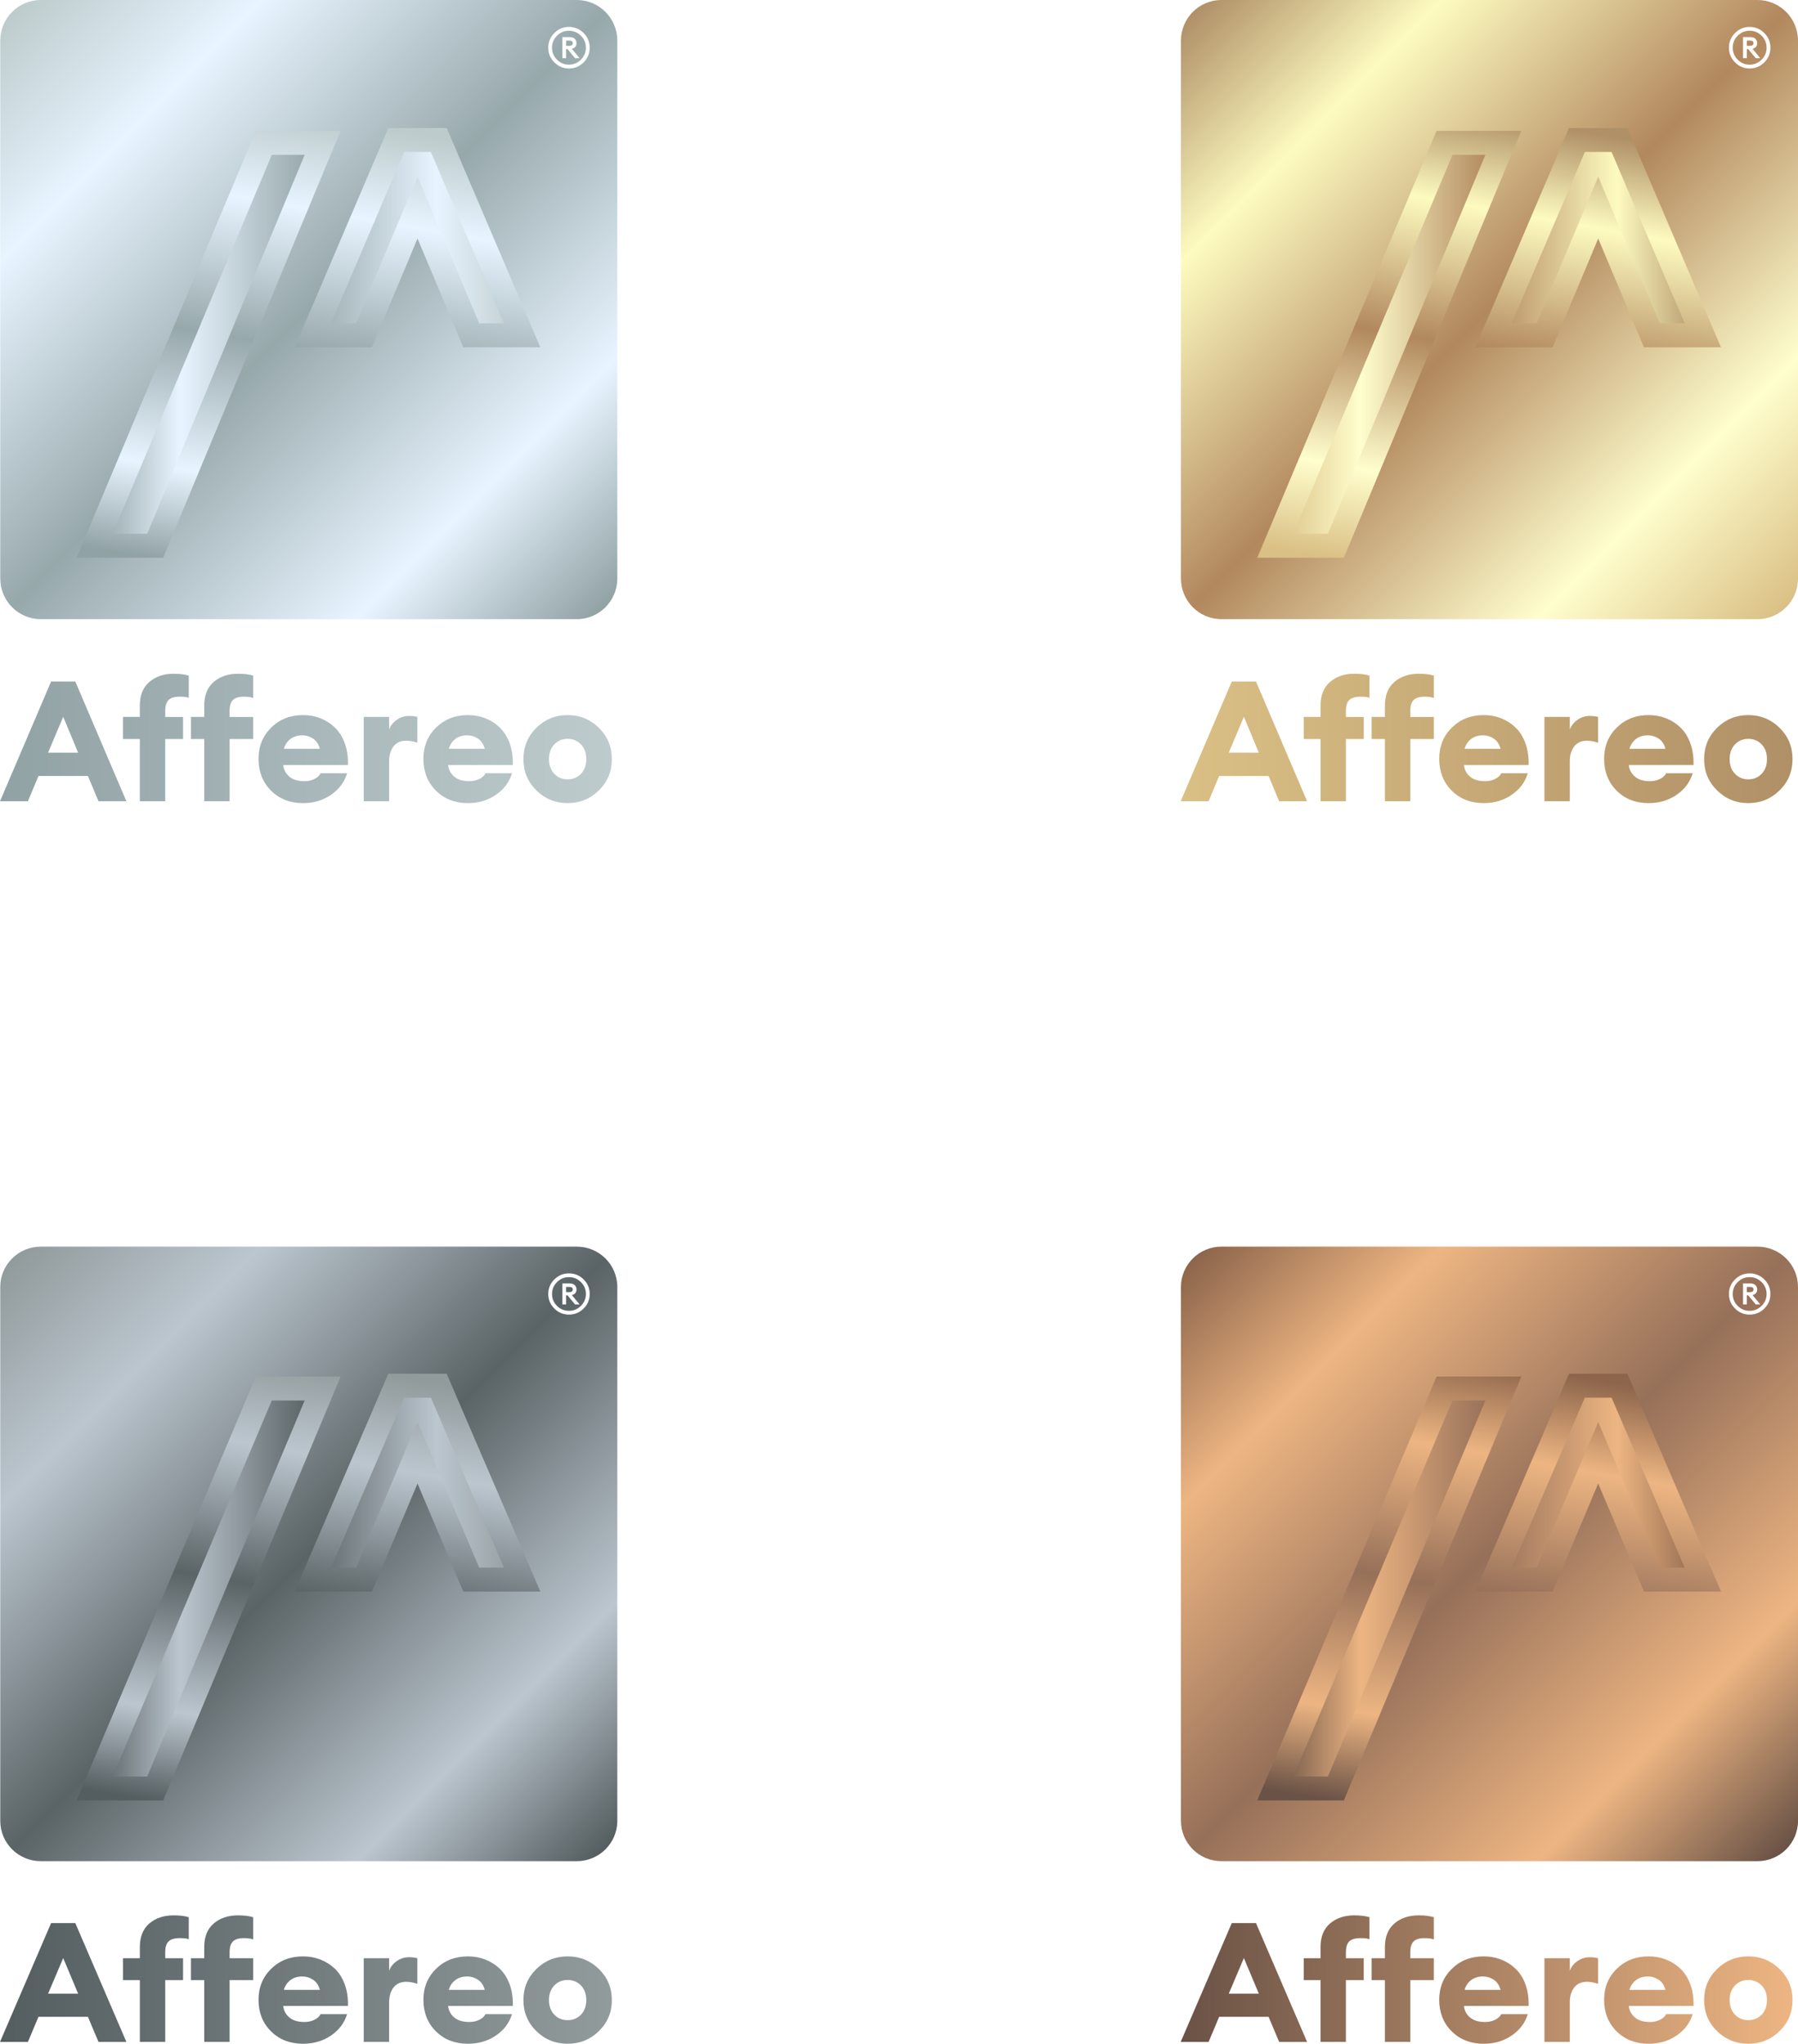
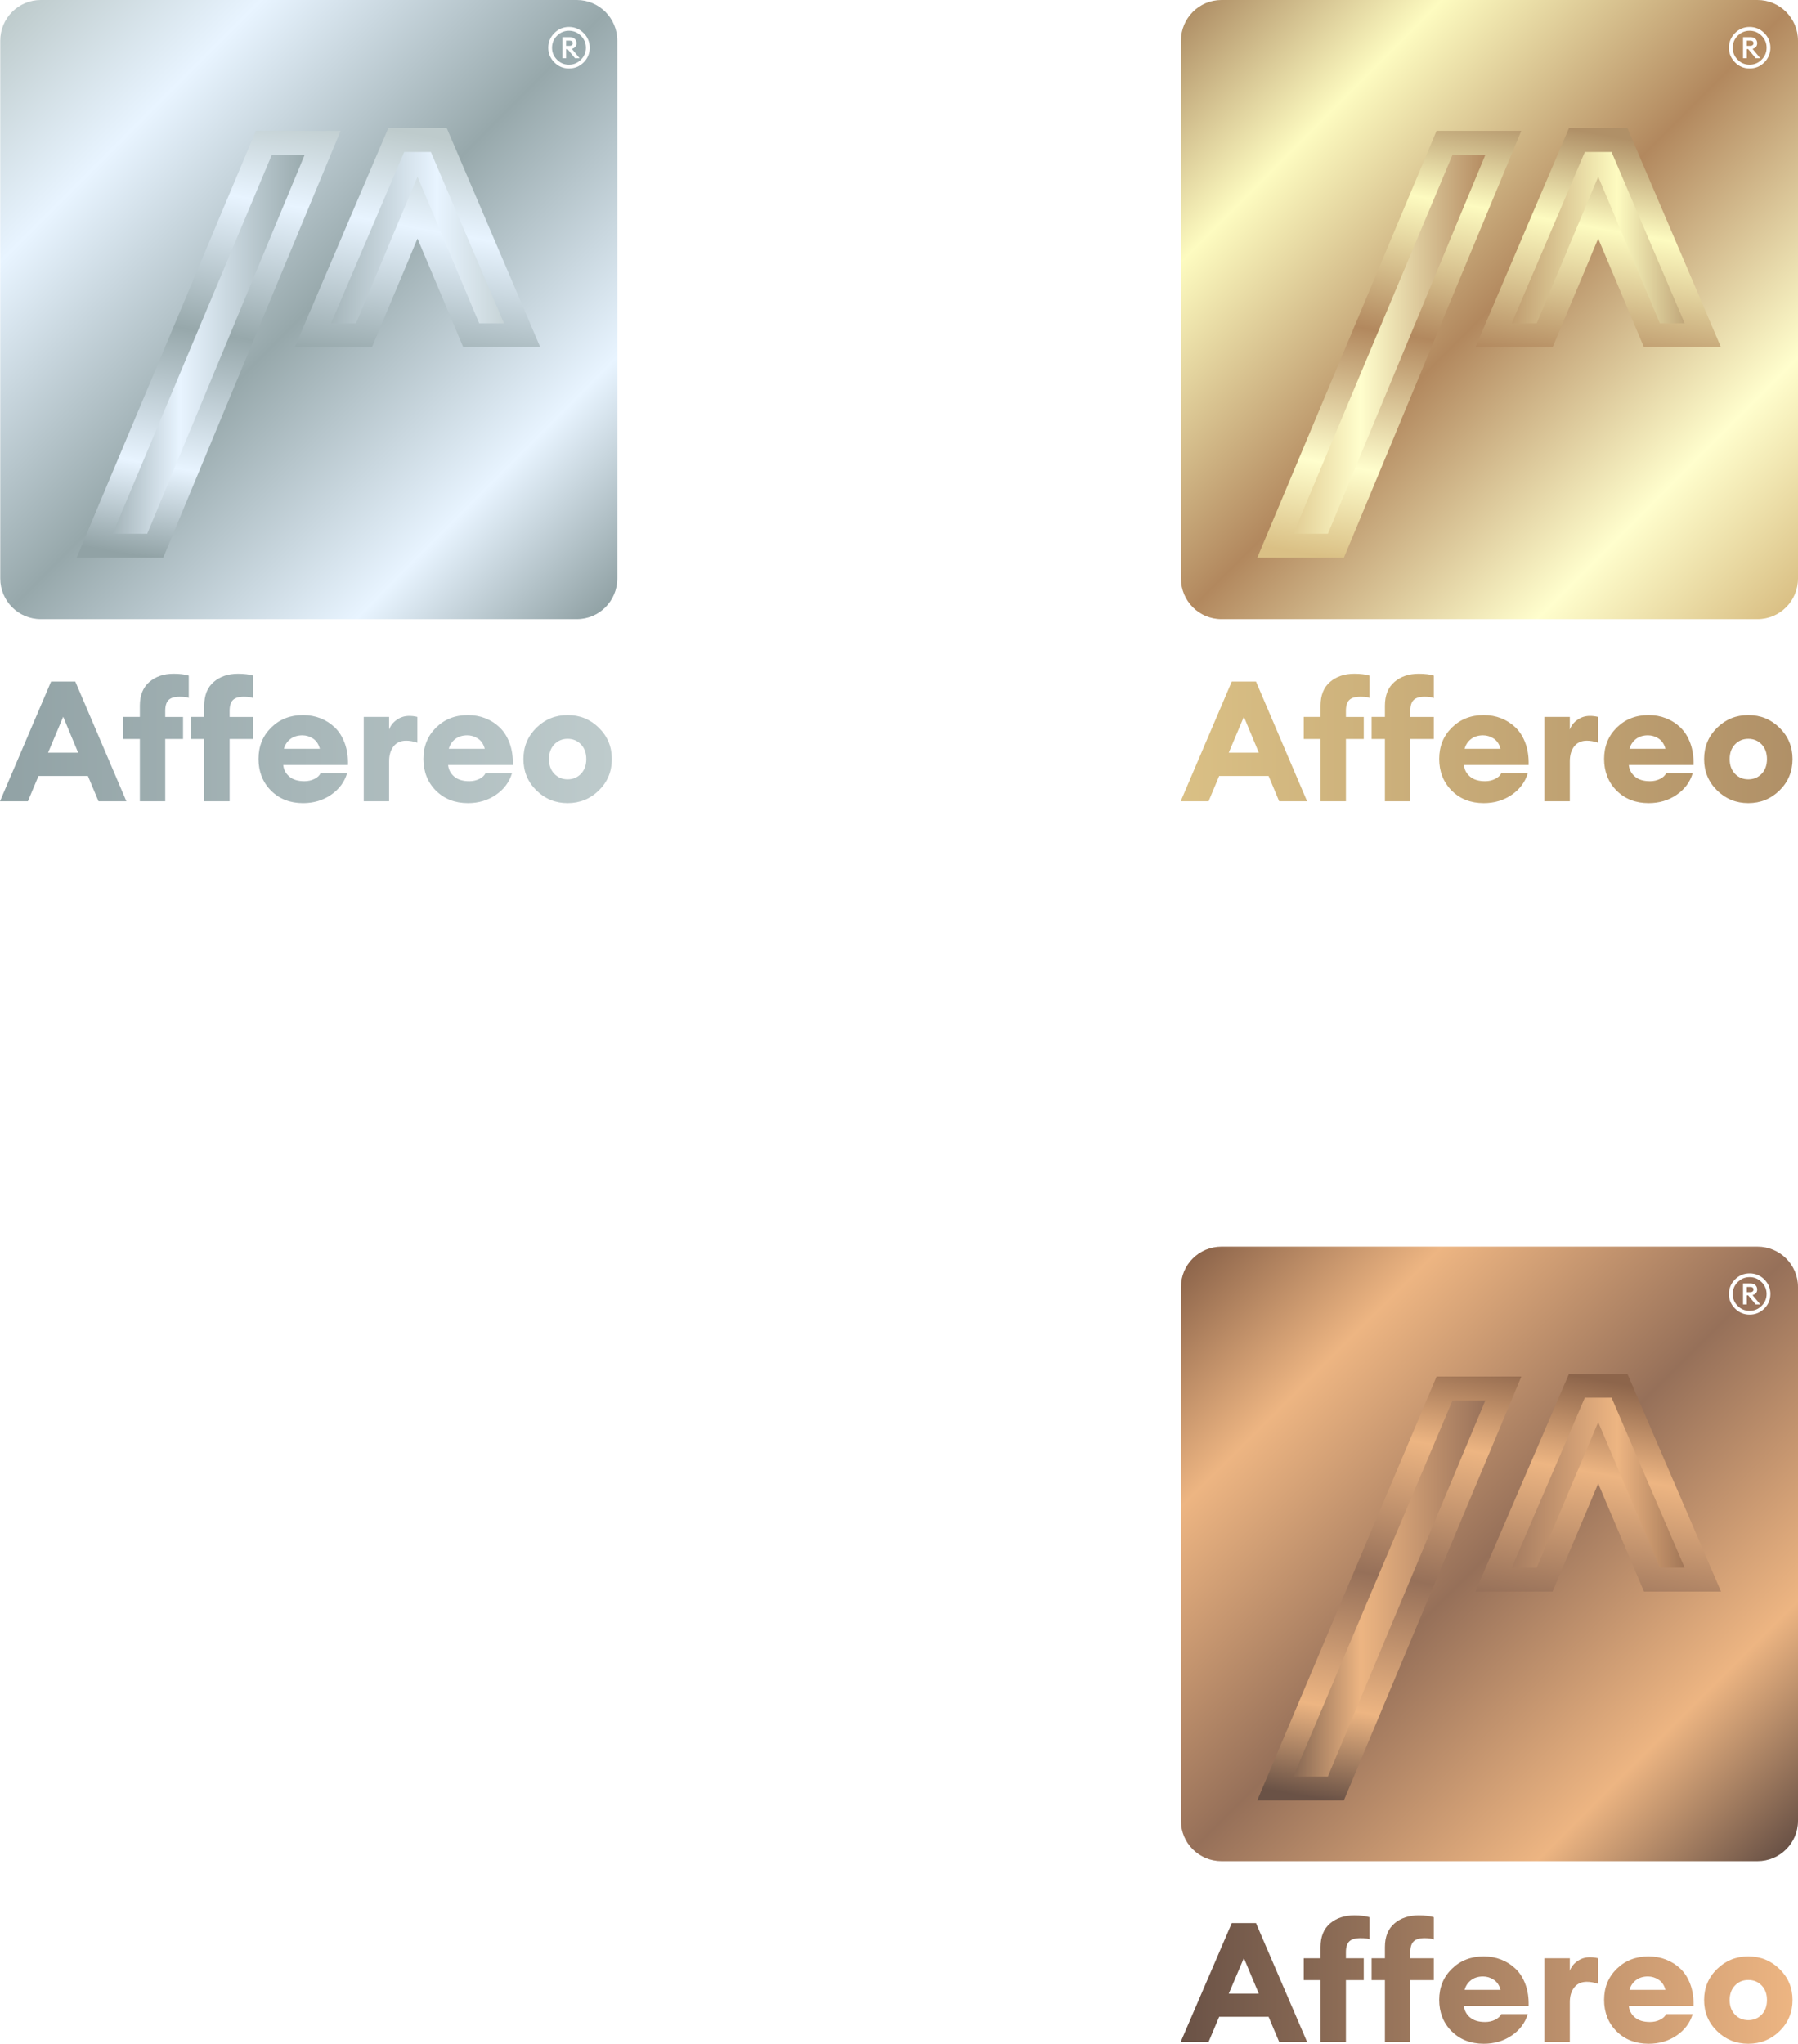
<svg xmlns="http://www.w3.org/2000/svg" width="300" height="341" viewBox="0 0 300 341" fill="none">
  <g clip-path="url(#clip0_3963_6260)">
    <g clip-path="url(#clip1_3963_6260)">
      <path d="M293.239 0H203.804C200.07 0 197.043 3.037 197.043 6.784V96.523C197.043 100.27 200.07 103.307 203.804 103.307H293.239C296.973 103.307 300 100.27 300 96.523V6.784C300 3.037 296.973 0 293.239 0Z" fill="url(#paint0_linear_3963_6260)" />
      <path d="M291.929 11.426C290.981 11.426 290.169 11.086 289.491 10.406C288.814 9.726 288.475 8.911 288.475 7.96C288.475 7.008 288.814 6.194 289.491 5.513C290.169 4.833 290.981 4.493 291.929 4.493C292.877 4.493 293.699 4.832 294.377 5.509C295.055 6.186 295.394 7.002 295.394 7.96C295.394 8.917 295.055 9.734 294.377 10.411C293.699 11.088 292.884 11.426 291.929 11.426ZM289.939 9.962C290.494 10.515 291.157 10.793 291.929 10.793C292.702 10.793 293.367 10.513 293.925 9.957C294.482 9.4 294.762 8.734 294.762 7.96C294.762 7.185 294.482 6.519 293.925 5.963C293.365 5.406 292.7 5.127 291.929 5.127C291.159 5.127 290.494 5.404 289.939 5.958C289.384 6.511 289.106 7.18 289.106 7.96C289.106 8.739 289.384 9.408 289.939 9.962ZM290.828 9.716V6.194H292.118C292.444 6.194 292.705 6.288 292.9 6.477C293.095 6.667 293.192 6.912 293.192 7.214C293.192 7.685 292.935 7.998 292.42 8.149L293.71 9.716H292.948L291.696 8.195H291.461V9.716H290.831H290.828ZM291.458 7.647H292.051C292.208 7.647 292.334 7.608 292.428 7.533C292.522 7.458 292.569 7.35 292.569 7.212C292.569 6.922 292.396 6.777 292.051 6.777H291.458V7.647Z" fill="white" />
      <g filter="url(#filter0_d_3963_6260)">
        <path d="M219.896 88.055H209.789L238.023 20.829H247.833L219.896 88.055ZM281.121 52.947L267.214 20.361H260.112L246.205 52.947H254.723L260.223 39.849L260.955 38.075L263.663 31.645L272.629 52.947H281.121Z" fill="url(#paint1_linear_3963_6260)" />
        <path d="M219.896 88.055H209.789L238.023 20.829H247.833L219.896 88.055ZM281.121 52.947L267.214 20.361H260.112L246.205 52.947H254.723L260.223 39.849L260.955 38.075L263.663 31.645L272.629 52.947H281.121Z" stroke="url(#paint2_linear_3963_6260)" stroke-width="4" stroke-miterlimit="10" />
      </g>
      <path d="M209.564 113.711H205.526L197 133.69H201.655L203.422 129.47H211.668L213.434 133.69H218.09L209.564 113.711ZM205.021 125.586L207.545 119.592L210.04 125.586H205.021ZM224.569 133.69V123.307H227.543V119.621H224.569V118.607C224.569 117.763 224.756 117.157 225.13 116.791C225.505 116.425 226.122 116.242 226.982 116.242C227.842 116.242 228.347 116.318 228.496 116.467V112.725C227.823 112.518 226.982 112.415 225.971 112.415C224.326 112.415 222.975 112.871 221.919 113.78C220.862 114.69 220.334 116.008 220.334 117.734V119.619H217.53V123.305H220.334V133.689H224.569V133.69ZM235.311 133.69V123.307H239.237V119.621H235.311V118.607C235.311 117.763 235.498 117.157 235.872 116.791C236.246 116.425 236.854 116.242 237.694 116.242C238.387 116.242 238.9 116.318 239.237 116.467V112.725C238.564 112.518 237.723 112.415 236.713 112.415C235.068 112.415 233.717 112.871 232.66 113.78C231.604 114.69 231.076 116.008 231.076 117.734V119.619H228.86V123.305H231.076V133.689H235.311V133.69ZM254.522 124.011C254.129 122.941 253.582 122.069 252.88 121.393C252.18 120.718 251.376 120.201 250.47 119.845C249.562 119.489 248.594 119.311 247.566 119.311C245.435 119.311 243.662 120.006 242.252 121.393C240.839 122.782 240.134 124.526 240.134 126.628C240.134 128.729 240.831 130.53 242.224 131.918C243.616 133.307 245.397 134 247.566 134C249.323 134 250.876 133.541 252.222 132.622C253.568 131.703 254.466 130.501 254.914 129.019H250.484C250.314 129.395 249.979 129.709 249.474 129.962C248.968 130.216 248.407 130.343 247.79 130.343C246.706 130.343 245.865 130.084 245.267 129.568C244.668 129.053 244.332 128.41 244.257 127.641H255.055C255.091 126.291 254.914 125.08 254.522 124.011ZM244.369 124.938C244.556 124.263 244.916 123.719 245.448 123.307C245.982 122.895 246.65 122.688 247.454 122.688C248.089 122.688 248.684 122.871 249.235 123.236C249.787 123.602 250.164 124.17 250.37 124.938H244.369ZM261.926 133.69V127.021C261.926 125.989 262.174 125.158 262.669 124.529C263.165 123.901 263.862 123.586 264.759 123.586C265.357 123.586 265.983 123.698 266.637 123.925V119.619C266.207 119.507 265.748 119.451 265.262 119.451C264.495 119.451 263.804 119.672 263.187 120.112C262.57 120.553 262.15 121.092 261.926 121.73V119.619H257.691V133.689H261.926V133.69ZM282.034 124.011C281.642 122.941 281.096 122.069 280.394 121.393C279.694 120.718 278.888 120.201 277.981 119.845C277.075 119.489 276.108 119.311 275.08 119.311C272.947 119.311 271.176 120.006 269.764 121.393C268.352 122.782 267.647 124.526 267.647 126.628C267.647 128.729 268.343 130.53 269.737 131.918C271.129 133.307 272.91 134 275.08 134C276.837 134 278.389 133.541 279.735 132.622C281.081 131.703 281.978 130.501 282.427 129.019H277.996C277.828 129.395 277.491 129.709 276.987 129.962C276.482 130.216 275.921 130.343 275.304 130.343C274.22 130.343 273.377 130.084 272.779 129.568C272.181 129.053 271.844 128.41 271.77 127.641H282.568C282.605 126.291 282.427 125.08 282.034 124.011ZM271.882 124.938C272.069 124.263 272.429 123.719 272.961 123.307C273.494 122.895 274.164 122.688 274.968 122.688C275.602 122.688 276.196 122.871 276.749 123.236C277.299 123.602 277.678 124.17 277.884 124.938H271.882ZM296.926 121.435C295.487 120.019 293.748 119.311 291.709 119.311C289.671 119.311 287.933 120.019 286.494 121.435C285.054 122.851 284.334 124.592 284.334 126.656C284.334 128.721 285.054 130.46 286.494 131.876C287.933 133.293 289.672 134 291.709 134C293.746 134 295.487 133.293 296.926 131.876C298.366 130.46 299.086 128.719 299.086 126.656C299.086 124.594 298.366 122.851 296.926 121.435ZM293.939 129.104C293.351 129.723 292.608 130.033 291.709 130.033C290.811 130.033 290.069 129.723 289.481 129.104C288.891 128.485 288.597 127.669 288.597 126.656C288.597 125.644 288.891 124.826 289.481 124.207C290.069 123.588 290.812 123.278 291.709 123.278C292.606 123.278 293.351 123.588 293.939 124.207C294.529 124.826 294.823 125.643 294.823 126.656C294.823 127.67 294.529 128.485 293.939 129.104Z" fill="url(#paint3_linear_3963_6260)" />
    </g>
    <g clip-path="url(#clip2_3963_6260)">
      <path d="M96.239 0H6.804C3.07 0 0.043 3.037 0.043 6.784V96.523C0.043 100.27 3.07 103.307 6.804 103.307H96.239C99.973 103.307 103 100.27 103 96.523V6.784C103 3.037 99.973 0 96.239 0Z" fill="url(#paint4_linear_3963_6260)" />
      <path d="M12.564 113.711H8.526L0 133.69H4.655L6.422 129.47H14.668L16.434 133.69H21.09L12.564 113.711ZM8.021 125.586L10.545 119.592L13.04 125.586H8.021ZM27.569 133.69V123.307H30.543V119.621H27.569V118.607C27.569 117.763 27.756 117.157 28.13 116.791C28.505 116.425 29.122 116.242 29.982 116.242C30.842 116.242 31.347 116.318 31.496 116.467V112.725C30.823 112.518 29.982 112.415 28.971 112.415C27.326 112.415 25.975 112.871 24.919 113.78C23.862 114.69 23.334 116.008 23.334 117.734V119.619H20.53V123.305H23.334V133.689H27.569V133.69ZM38.311 133.69V123.307H42.237V119.621H38.311V118.607C38.311 117.763 38.498 117.157 38.872 116.791C39.246 116.425 39.854 116.242 40.694 116.242C41.387 116.242 41.9 116.318 42.237 116.467V112.725C41.564 112.518 40.723 112.415 39.713 112.415C38.068 112.415 36.717 112.871 35.66 113.78C34.603 114.69 34.076 116.008 34.076 117.734V119.619H31.86V123.305H34.076V133.689H38.311V133.69ZM57.522 124.011C57.129 122.941 56.582 122.069 55.88 121.393C55.18 120.718 54.376 120.201 53.47 119.845C52.562 119.489 51.594 119.311 50.566 119.311C48.435 119.311 46.662 120.006 45.252 121.393C43.839 122.782 43.134 124.526 43.134 126.628C43.134 128.729 43.831 130.53 45.224 131.918C46.616 133.307 48.397 134 50.566 134C52.323 134 53.876 133.541 55.222 132.622C56.568 131.703 57.466 130.501 57.914 129.019H53.484C53.315 129.395 52.979 129.709 52.474 129.962C51.968 130.216 51.407 130.343 50.79 130.343C49.706 130.343 48.865 130.084 48.267 129.568C47.668 129.053 47.332 128.41 47.257 127.641H58.055C58.091 126.291 57.914 125.08 57.522 124.011ZM47.369 124.938C47.556 124.263 47.916 123.719 48.448 123.307C48.982 122.895 49.65 122.688 50.455 122.688C51.089 122.688 51.684 122.871 52.235 123.236C52.787 123.602 53.164 124.17 53.37 124.938H47.369ZM64.926 133.69V127.021C64.926 125.989 65.174 125.158 65.669 124.529C66.165 123.901 66.862 123.586 67.759 123.586C68.356 123.586 68.983 123.698 69.637 123.925V119.619C69.207 119.507 68.748 119.451 68.262 119.451C67.495 119.451 66.804 119.672 66.187 120.112C65.57 120.553 65.15 121.092 64.926 121.73V119.619H60.691V133.689H64.926V133.69ZM85.034 124.011C84.642 122.941 84.096 122.069 83.394 121.393C82.694 120.718 81.888 120.201 80.981 119.845C80.075 119.489 79.108 119.311 78.08 119.311C75.947 119.311 74.176 120.006 72.764 121.393C71.352 122.782 70.647 124.526 70.647 126.628C70.647 128.729 71.343 130.53 72.737 131.918C74.129 133.307 75.91 134 78.08 134C79.837 134 81.389 133.541 82.735 132.622C84.081 131.703 84.978 130.501 85.427 129.019H80.996C80.828 129.395 80.49 129.709 79.987 129.962C79.482 130.216 78.921 130.343 78.303 130.343C77.22 130.343 76.377 130.084 75.779 129.568C75.181 129.053 74.844 128.41 74.77 127.641H85.568C85.605 126.291 85.427 125.08 85.034 124.011ZM74.882 124.938C75.069 124.263 75.429 123.719 75.961 123.307C76.494 122.895 77.164 122.688 77.968 122.688C78.603 122.688 79.196 122.871 79.749 123.236C80.299 123.602 80.678 124.17 80.884 124.938H74.882ZM99.926 121.435C98.487 120.019 96.748 119.311 94.709 119.311C92.671 119.311 90.933 120.019 89.494 121.435C88.054 122.851 87.335 124.592 87.335 126.656C87.335 128.721 88.054 130.46 89.494 131.876C90.933 133.293 92.672 134 94.709 134C96.746 134 98.487 133.293 99.926 131.876C101.366 130.46 102.086 128.719 102.086 126.656C102.086 124.594 101.366 122.851 99.926 121.435ZM96.939 129.104C96.351 129.723 95.608 130.033 94.709 130.033C93.811 130.033 93.069 129.723 92.481 129.104C91.891 128.485 91.597 127.669 91.597 126.656C91.597 125.644 91.891 124.826 92.481 124.207C93.069 123.588 93.812 123.278 94.709 123.278C95.606 123.278 96.351 123.588 96.939 124.207C97.529 124.826 97.823 125.643 97.823 126.656C97.823 127.67 97.529 128.485 96.939 129.104Z" fill="url(#paint5_linear_3963_6260)" />
      <path d="M94.929 11.426C93.981 11.426 93.169 11.086 92.491 10.406C91.814 9.726 91.475 8.911 91.475 7.96C91.475 7.008 91.814 6.194 92.491 5.513C93.169 4.833 93.981 4.493 94.929 4.493C95.877 4.493 96.699 4.832 97.377 5.509C98.055 6.186 98.394 7.002 98.394 7.96C98.394 8.917 98.055 9.734 97.377 10.411C96.699 11.088 95.884 11.426 94.929 11.426ZM92.939 9.962C93.494 10.515 94.157 10.793 94.929 10.793C95.701 10.793 96.367 10.513 96.924 9.957C97.483 9.4 97.762 8.734 97.762 7.96C97.762 7.185 97.483 6.519 96.924 5.963C96.365 5.406 95.7 5.127 94.929 5.127C94.159 5.127 93.494 5.404 92.939 5.958C92.384 6.511 92.106 7.18 92.106 7.96C92.106 8.739 92.384 9.408 92.939 9.962ZM93.828 9.716V6.194H95.118C95.444 6.194 95.705 6.288 95.9 6.477C96.095 6.667 96.192 6.912 96.192 7.214C96.192 7.685 95.935 7.998 95.42 8.149L96.71 9.716H95.948L94.696 8.195H94.461V9.716H93.831H93.828ZM94.458 7.647H95.051C95.207 7.647 95.334 7.608 95.428 7.533C95.522 7.458 95.569 7.35 95.569 7.212C95.569 6.922 95.396 6.777 95.051 6.777H94.458V7.647Z" fill="white" />
      <g filter="url(#filter1_d_3963_6260)">
        <path d="M22.896 88.055H12.789L41.023 20.829H50.833L22.896 88.055ZM84.121 52.947L70.214 20.361H63.112L49.206 52.947H57.723L63.223 39.849L63.955 38.075L66.663 31.645L75.629 52.947H84.121Z" fill="url(#paint6_linear_3963_6260)" />
        <path d="M22.896 88.055H12.789L41.023 20.829H50.833L22.896 88.055ZM84.121 52.947L70.214 20.361H63.112L49.206 52.947H57.723L63.223 39.849L63.955 38.075L66.663 31.645L75.629 52.947H84.121Z" stroke="url(#paint7_linear_3963_6260)" stroke-width="4" stroke-miterlimit="10" />
      </g>
    </g>
    <g clip-path="url(#clip3_3963_6260)">
      <path d="M96.239 208H6.804C3.07 208 0.043 211.015 0.043 214.733V303.803C0.043 307.521 3.07 310.536 6.804 310.536H96.239C99.973 310.536 103 307.521 103 303.803V214.733C103 211.015 99.973 208 96.239 208Z" fill="url(#paint8_linear_3963_6260)" />
      <path d="M94.929 219.341C93.981 219.341 93.169 219.003 92.491 218.328C91.814 217.653 91.475 216.844 91.475 215.9C91.475 214.956 91.814 214.147 92.491 213.472C93.169 212.797 93.981 212.46 94.929 212.46C95.877 212.46 96.699 212.796 97.377 213.468C98.055 214.139 98.394 214.95 98.394 215.9C98.394 216.851 98.055 217.661 97.377 218.333C96.699 219.005 95.884 219.341 94.929 219.341ZM92.939 217.887C93.494 218.437 94.157 218.712 94.929 218.712C95.701 218.712 96.367 218.435 96.924 217.883C97.483 217.33 97.762 216.669 97.762 215.9C97.762 215.131 97.483 214.471 96.924 213.918C96.365 213.366 95.7 213.089 94.929 213.089C94.159 213.089 93.494 213.364 92.939 213.913C92.384 214.463 92.106 215.127 92.106 215.9C92.106 216.674 92.384 217.338 92.939 217.887ZM93.828 217.644V214.147H95.118C95.444 214.147 95.705 214.241 95.9 214.429C96.095 214.617 96.192 214.861 96.192 215.16C96.192 215.628 95.935 215.939 95.42 216.088L96.71 217.644H95.948L94.696 216.134H94.461V217.644H93.831H93.828ZM94.458 215.59H95.051C95.207 215.59 95.334 215.552 95.428 215.477C95.522 215.402 95.569 215.295 95.569 215.158C95.569 214.87 95.396 214.727 95.051 214.727H94.458V215.59Z" fill="white" />
      <g filter="url(#filter2_d_3963_6260)">
        <path d="M22.896 295.398H12.789L41.023 228.674H50.833L22.896 295.398ZM84.121 260.552L70.214 228.209H63.112L49.206 260.552H57.723L63.223 247.552L63.955 245.791L66.663 239.408L75.629 260.552H84.121Z" fill="url(#paint9_linear_3963_6260)" />
-         <path d="M22.896 295.398H12.789L41.023 228.674H50.833L22.896 295.398ZM84.121 260.552L70.214 228.209H63.112L49.206 260.552H57.723L63.223 247.552L63.955 245.791L66.663 239.408L75.629 260.552H84.121Z" stroke="url(#paint10_linear_3963_6260)" stroke-width="4" stroke-miterlimit="10" />
      </g>
      <path d="M12.564 320.863H8.526L0 340.693H4.655L6.422 336.504H14.668L16.434 340.693H21.09L12.564 320.863ZM8.021 332.649L10.545 326.699L13.04 332.649H8.021ZM27.569 340.693V330.387H30.543V326.728H27.569V325.722C27.569 324.884 27.756 324.283 28.13 323.92C28.505 323.557 29.122 323.375 29.982 323.375C30.842 323.375 31.347 323.45 31.496 323.598V319.883C30.823 319.678 29.982 319.576 28.971 319.576C27.326 319.576 25.975 320.028 24.919 320.931C23.862 321.834 23.334 323.143 23.334 324.856V326.727H20.53V330.385H23.334V340.691H27.569V340.693ZM38.311 340.693V330.387H42.237V326.728H38.311V325.722C38.311 324.884 38.498 324.283 38.872 323.92C39.246 323.557 39.854 323.375 40.694 323.375C41.387 323.375 41.9 323.45 42.237 323.598V319.883C41.564 319.678 40.723 319.576 39.713 319.576C38.068 319.576 36.717 320.028 35.66 320.931C34.603 321.834 34.076 323.143 34.076 324.856V326.727H31.86V330.385H34.076V340.691H38.311V340.693ZM57.522 331.086C57.129 330.024 56.582 329.158 55.88 328.487C55.18 327.817 54.376 327.304 53.47 326.951C52.562 326.598 51.594 326.421 50.566 326.421C48.435 326.421 46.662 327.11 45.252 328.487C43.839 329.866 43.134 331.597 43.134 333.683C43.134 335.768 43.831 337.556 45.224 338.933C46.616 340.312 48.397 341 50.566 341C52.323 341 53.876 340.545 55.222 339.632C56.568 338.72 57.466 337.528 57.914 336.056H53.484C53.315 336.429 52.979 336.741 52.474 336.993C51.968 337.244 51.407 337.37 50.79 337.37C49.706 337.37 48.865 337.114 48.267 336.601C47.668 336.09 47.332 335.451 47.257 334.689H58.055C58.091 333.348 57.914 332.146 57.522 331.086ZM47.369 332.006C47.556 331.336 47.916 330.796 48.448 330.387C48.982 329.978 49.65 329.772 50.455 329.772C51.089 329.772 51.684 329.954 52.235 330.317C52.787 330.68 53.164 331.243 53.37 332.006H47.369ZM64.926 340.693V334.073C64.926 333.049 65.174 332.224 65.669 331.6C66.165 330.976 66.862 330.664 67.759 330.664C68.356 330.664 68.983 330.775 69.637 331V326.727C69.207 326.615 68.748 326.559 68.262 326.559C67.495 326.559 66.804 326.779 66.187 327.215C65.57 327.653 65.15 328.188 64.926 328.822V326.727H60.691V340.691H64.926V340.693ZM85.034 331.086C84.642 330.024 84.096 329.158 83.394 328.487C82.694 327.817 81.888 327.304 80.981 326.951C80.075 326.598 79.108 326.421 78.08 326.421C75.947 326.421 74.176 327.11 72.764 328.487C71.352 329.866 70.647 331.597 70.647 333.683C70.647 335.768 71.343 337.556 72.737 338.933C74.129 340.312 75.91 341 78.08 341C79.837 341 81.389 340.545 82.735 339.632C84.081 338.72 84.978 337.528 85.427 336.056H80.996C80.828 336.429 80.49 336.741 79.987 336.993C79.482 337.244 78.921 337.37 78.303 337.37C77.22 337.37 76.377 337.114 75.779 336.601C75.181 336.09 74.844 335.451 74.77 334.689H85.568C85.605 333.348 85.427 332.146 85.034 331.086ZM74.882 332.006C75.069 331.336 75.429 330.796 75.961 330.387C76.494 329.978 77.164 329.772 77.968 329.772C78.603 329.772 79.196 329.954 79.749 330.317C80.299 330.68 80.678 331.243 80.884 332.006H74.882ZM99.926 328.529C98.487 327.123 96.748 326.421 94.709 326.421C92.671 326.421 90.933 327.123 89.494 328.529C88.054 329.935 87.335 331.662 87.335 333.711C87.335 335.76 88.054 337.486 89.494 338.892C90.933 340.298 92.672 341 94.709 341C96.746 341 98.487 340.298 99.926 338.892C101.366 337.486 102.086 335.759 102.086 333.711C102.086 331.664 101.366 329.935 99.926 328.529ZM96.939 336.141C96.351 336.755 95.608 337.063 94.709 337.063C93.811 337.063 93.069 336.755 92.481 336.141C91.891 335.526 91.597 334.716 91.597 333.711C91.597 332.707 91.891 331.895 92.481 331.28C93.069 330.665 93.812 330.358 94.709 330.358C95.606 330.358 96.351 330.665 96.939 331.28C97.529 331.895 97.823 332.705 97.823 333.711C97.823 334.717 97.529 335.526 96.939 336.141Z" fill="url(#paint11_linear_3963_6260)" />
    </g>
    <g clip-path="url(#clip4_3963_6260)">
      <path d="M293.239 208H203.804C200.07 208 197.043 211.015 197.043 214.733V303.803C197.043 307.521 200.07 310.536 203.804 310.536H293.239C296.973 310.536 300 307.521 300 303.803V214.733C300 211.015 296.973 208 293.239 208Z" fill="url(#paint12_linear_3963_6260)" />
      <path d="M291.929 219.341C290.981 219.341 290.169 219.003 289.491 218.328C288.814 217.653 288.475 216.844 288.475 215.9C288.475 214.956 288.814 214.147 289.491 213.472C290.169 212.797 290.981 212.46 291.929 212.46C292.877 212.46 293.699 212.796 294.377 213.468C295.055 214.139 295.394 214.95 295.394 215.9C295.394 216.851 295.055 217.661 294.377 218.333C293.699 219.005 292.884 219.341 291.929 219.341ZM289.939 217.887C290.494 218.437 291.157 218.712 291.929 218.712C292.702 218.712 293.367 218.435 293.925 217.883C294.482 217.33 294.762 216.669 294.762 215.9C294.762 215.131 294.482 214.471 293.925 213.918C293.365 213.366 292.7 213.089 291.929 213.089C291.159 213.089 290.494 213.364 289.939 213.913C289.384 214.463 289.106 215.127 289.106 215.9C289.106 216.674 289.384 217.338 289.939 217.887ZM290.828 217.644V214.147H292.118C292.444 214.147 292.705 214.241 292.9 214.429C293.095 214.617 293.192 214.861 293.192 215.16C293.192 215.628 292.935 215.939 292.42 216.088L293.71 217.644H292.948L291.696 216.134H291.461V217.644H290.831H290.828ZM291.458 215.59H292.051C292.208 215.59 292.334 215.552 292.428 215.477C292.522 215.402 292.569 215.295 292.569 215.158C292.569 214.87 292.396 214.727 292.051 214.727H291.458V215.59Z" fill="white" />
      <g filter="url(#filter3_d_3963_6260)">
        <path d="M219.896 295.398H209.789L238.023 228.674H247.833L219.896 295.398ZM281.121 260.552L267.214 228.209H260.112L246.205 260.552H254.723L260.223 247.552L260.955 245.791L263.663 239.408L272.629 260.552H281.121Z" fill="url(#paint13_linear_3963_6260)" />
        <path d="M219.896 295.398H209.789L238.023 228.674H247.833L219.896 295.398ZM281.121 260.552L267.214 228.209H260.112L246.205 260.552H254.723L260.223 247.552L260.955 245.791L263.663 239.408L272.629 260.552H281.121Z" stroke="url(#paint14_linear_3963_6260)" stroke-width="4" stroke-miterlimit="10" />
      </g>
      <path d="M209.564 320.863H205.526L197 340.693H201.655L203.422 336.504H211.668L213.434 340.693H218.09L209.564 320.863ZM205.021 332.649L207.545 326.699L210.04 332.649H205.021ZM224.569 340.693V330.387H227.543V326.728H224.569V325.722C224.569 324.884 224.756 324.283 225.13 323.92C225.505 323.557 226.122 323.375 226.982 323.375C227.842 323.375 228.347 323.45 228.496 323.598V319.883C227.823 319.678 226.982 319.576 225.971 319.576C224.326 319.576 222.975 320.028 221.919 320.931C220.862 321.834 220.334 323.143 220.334 324.856V326.727H217.53V330.385H220.334V340.691H224.569V340.693ZM235.311 340.693V330.387H239.237V326.728H235.311V325.722C235.311 324.884 235.498 324.283 235.872 323.92C236.246 323.557 236.854 323.375 237.694 323.375C238.387 323.375 238.9 323.45 239.237 323.598V319.883C238.564 319.678 237.723 319.576 236.713 319.576C235.068 319.576 233.717 320.028 232.66 320.931C231.604 321.834 231.076 323.143 231.076 324.856V326.727H228.86V330.385H231.076V340.691H235.311V340.693ZM254.522 331.086C254.129 330.024 253.582 329.158 252.88 328.487C252.18 327.817 251.376 327.304 250.47 326.951C249.562 326.598 248.594 326.421 247.566 326.421C245.435 326.421 243.662 327.11 242.252 328.487C240.839 329.866 240.134 331.597 240.134 333.683C240.134 335.768 240.831 337.556 242.224 338.933C243.616 340.312 245.397 341 247.566 341C249.323 341 250.876 340.545 252.222 339.632C253.568 338.72 254.466 337.528 254.914 336.056H250.484C250.314 336.429 249.979 336.741 249.474 336.993C248.968 337.244 248.407 337.37 247.79 337.37C246.706 337.37 245.865 337.114 245.267 336.601C244.668 336.09 244.332 335.451 244.257 334.689H255.055C255.091 333.348 254.914 332.146 254.522 331.086ZM244.369 332.006C244.556 331.336 244.916 330.796 245.448 330.387C245.982 329.978 246.65 329.772 247.454 329.772C248.089 329.772 248.684 329.954 249.235 330.317C249.787 330.68 250.164 331.243 250.37 332.006H244.369ZM261.926 340.693V334.073C261.926 333.049 262.174 332.224 262.669 331.6C263.165 330.976 263.862 330.664 264.759 330.664C265.357 330.664 265.983 330.775 266.637 331V326.727C266.207 326.615 265.748 326.559 265.262 326.559C264.495 326.559 263.804 326.779 263.187 327.215C262.57 327.653 262.15 328.188 261.926 328.822V326.727H257.691V340.691H261.926V340.693ZM282.034 331.086C281.642 330.024 281.096 329.158 280.394 328.487C279.694 327.817 278.888 327.304 277.981 326.951C277.075 326.598 276.108 326.421 275.08 326.421C272.947 326.421 271.176 327.11 269.764 328.487C268.352 329.866 267.647 331.597 267.647 333.683C267.647 335.768 268.343 337.556 269.737 338.933C271.129 340.312 272.91 341 275.08 341C276.837 341 278.389 340.545 279.735 339.632C281.081 338.72 281.978 337.528 282.427 336.056H277.996C277.828 336.429 277.491 336.741 276.987 336.993C276.482 337.244 275.921 337.37 275.304 337.37C274.22 337.37 273.377 337.114 272.779 336.601C272.181 336.09 271.844 335.451 271.77 334.689H282.568C282.605 333.348 282.427 332.146 282.034 331.086ZM271.882 332.006C272.069 331.336 272.429 330.796 272.961 330.387C273.494 329.978 274.164 329.772 274.968 329.772C275.602 329.772 276.196 329.954 276.749 330.317C277.299 330.68 277.678 331.243 277.884 332.006H271.882ZM296.926 328.529C295.487 327.123 293.748 326.421 291.709 326.421C289.671 326.421 287.933 327.123 286.494 328.529C285.054 329.935 284.334 331.662 284.334 333.711C284.334 335.76 285.054 337.486 286.494 338.892C287.933 340.298 289.672 341 291.709 341C293.746 341 295.487 340.298 296.926 338.892C298.366 337.486 299.086 335.759 299.086 333.711C299.086 331.664 298.366 329.935 296.926 328.529ZM293.939 336.141C293.351 336.755 292.608 337.063 291.709 337.063C290.811 337.063 290.069 336.755 289.481 336.141C288.891 335.526 288.597 334.716 288.597 333.711C288.597 332.707 288.891 331.895 289.481 331.28C290.069 330.665 290.812 330.358 291.709 330.358C292.606 330.358 293.351 330.665 293.939 331.28C294.529 331.895 294.823 332.705 294.823 333.711C294.823 334.717 294.529 335.526 293.939 336.141Z" fill="url(#paint15_linear_3963_6260)" />
    </g>
  </g>
  <defs>
    <filter id="filter0_d_3963_6260" x="206.78" y="18.361" width="82.368" height="76.694" filterUnits="userSpaceOnUse" color-interpolation-filters="sRGB">
      <feFlood flood-opacity="0" result="BackgroundImageFix" />
      <feColorMatrix in="SourceAlpha" type="matrix" values="0 0 0 0 0 0 0 0 0 0 0 0 0 0 0 0 0 0 127 0" result="hardAlpha" />
      <feOffset dx="3" dy="3" />
      <feGaussianBlur stdDeviation="1" />
      <feColorMatrix type="matrix" values="0 0 0 0 0 0 0 0 0 0 0 0 0 0 0 0 0 0 0.15 0" />
      <feBlend mode="normal" in2="BackgroundImageFix" result="effect1_dropShadow_3963_6260" />
      <feBlend mode="normal" in="SourceGraphic" in2="effect1_dropShadow_3963_6260" result="shape" />
    </filter>
    <filter id="filter1_d_3963_6260" x="9.78" y="18.361" width="82.368" height="76.694" filterUnits="userSpaceOnUse" color-interpolation-filters="sRGB">
      <feFlood flood-opacity="0" result="BackgroundImageFix" />
      <feColorMatrix in="SourceAlpha" type="matrix" values="0 0 0 0 0 0 0 0 0 0 0 0 0 0 0 0 0 0 127 0" result="hardAlpha" />
      <feOffset dx="3" dy="3" />
      <feGaussianBlur stdDeviation="1" />
      <feColorMatrix type="matrix" values="0 0 0 0 0 0 0 0 0 0 0 0 0 0 0 0 0 0 0.15 0" />
      <feBlend mode="normal" in2="BackgroundImageFix" result="effect1_dropShadow_3963_6260" />
      <feBlend mode="normal" in="SourceGraphic" in2="effect1_dropShadow_3963_6260" result="shape" />
    </filter>
    <filter id="filter2_d_3963_6260" x="9.771" y="226.209" width="82.387" height="76.189" filterUnits="userSpaceOnUse" color-interpolation-filters="sRGB">
      <feFlood flood-opacity="0" result="BackgroundImageFix" />
      <feColorMatrix in="SourceAlpha" type="matrix" values="0 0 0 0 0 0 0 0 0 0 0 0 0 0 0 0 0 0 127 0" result="hardAlpha" />
      <feOffset dx="3" dy="3" />
      <feGaussianBlur stdDeviation="1" />
      <feColorMatrix type="matrix" values="0 0 0 0 0 0 0 0 0 0 0 0 0 0 0 0 0 0 0.15 0" />
      <feBlend mode="normal" in2="BackgroundImageFix" result="effect1_dropShadow_3963_6260" />
      <feBlend mode="normal" in="SourceGraphic" in2="effect1_dropShadow_3963_6260" result="shape" />
    </filter>
    <filter id="filter3_d_3963_6260" x="206.771" y="226.209" width="82.387" height="76.189" filterUnits="userSpaceOnUse" color-interpolation-filters="sRGB">
      <feFlood flood-opacity="0" result="BackgroundImageFix" />
      <feColorMatrix in="SourceAlpha" type="matrix" values="0 0 0 0 0 0 0 0 0 0 0 0 0 0 0 0 0 0 127 0" result="hardAlpha" />
      <feOffset dx="3" dy="3" />
      <feGaussianBlur stdDeviation="1" />
      <feColorMatrix type="matrix" values="0 0 0 0 0 0 0 0 0 0 0 0 0 0 0 0 0 0 0.15 0" />
      <feBlend mode="normal" in2="BackgroundImageFix" result="effect1_dropShadow_3963_6260" />
      <feBlend mode="normal" in="SourceGraphic" in2="effect1_dropShadow_3963_6260" result="shape" />
    </filter>
    <linearGradient id="paint0_linear_3963_6260" x1="298.014" y1="101.314" x2="198.694" y2="2.329" gradientUnits="userSpaceOnUse">
      <stop stop-color="#DAC085" />
      <stop offset="0.2" stop-color="#FFFECD" />
      <stop offset="0.5" stop-color="#B2885E" />
      <stop offset="0.8" stop-color="#FDFBC0" />
      <stop offset="1" stop-color="#B09067" />
    </linearGradient>
    <linearGradient id="paint1_linear_3963_6260" x1="209.787" y1="54.208" x2="281.121" y2="54.208" gradientUnits="userSpaceOnUse">
      <stop stop-color="#DAC085" />
      <stop offset="0.2" stop-color="#FFFECD" />
      <stop offset="0.5" stop-color="#B2885E" />
      <stop offset="0.8" stop-color="#FDFBC0" />
      <stop offset="1" stop-color="#B09067" />
    </linearGradient>
    <linearGradient id="paint2_linear_3963_6260" x1="241.374" y1="94.049" x2="254.861" y2="17.818" gradientUnits="userSpaceOnUse">
      <stop stop-color="#DAC085" />
      <stop offset="0.2" stop-color="#FFFECD" />
      <stop offset="0.5" stop-color="#B2885E" />
      <stop offset="0.8" stop-color="#FDFBC0" />
      <stop offset="1" stop-color="#B09067" />
    </linearGradient>
    <linearGradient id="paint3_linear_3963_6260" x1="197" y1="123.208" x2="299.086" y2="123.208" gradientUnits="userSpaceOnUse">
      <stop stop-color="#DAC085" />
      <stop offset="1" stop-color="#B09067" />
    </linearGradient>
    <linearGradient id="paint4_linear_3963_6260" x1="101.014" y1="101.314" x2="1.694" y2="2.329" gradientUnits="userSpaceOnUse">
      <stop stop-color="#91A2A5" />
      <stop offset="0.2" stop-color="#E8F4FF" />
      <stop offset="0.5" stop-color="#97A8AB" />
      <stop offset="0.8" stop-color="#E8F4FF" />
      <stop offset="1" stop-color="#BECBCC" />
    </linearGradient>
    <linearGradient id="paint5_linear_3963_6260" x1="0" y1="123.208" x2="102.086" y2="123.208" gradientUnits="userSpaceOnUse">
      <stop stop-color="#91A2A5" />
      <stop offset="1" stop-color="#BECBCC" />
    </linearGradient>
    <linearGradient id="paint6_linear_3963_6260" x1="12.787" y1="54.208" x2="84.121" y2="54.208" gradientUnits="userSpaceOnUse">
      <stop stop-color="#91A2A5" />
      <stop offset="0.2" stop-color="#E8F4FF" />
      <stop offset="0.5" stop-color="#97A8AB" />
      <stop offset="0.8" stop-color="#E8F4FF" />
      <stop offset="1" stop-color="#BECBCC" />
    </linearGradient>
    <linearGradient id="paint7_linear_3963_6260" x1="44.374" y1="94.049" x2="57.861" y2="17.818" gradientUnits="userSpaceOnUse">
      <stop stop-color="#91A2A5" />
      <stop offset="0.2" stop-color="#E8F4FF" />
      <stop offset="0.5" stop-color="#97A8AB" />
      <stop offset="0.8" stop-color="#E8F4FF" />
      <stop offset="1" stop-color="#BECBCC" />
    </linearGradient>
    <linearGradient id="paint8_linear_3963_6260" x1="101.014" y1="308.558" x2="2.436" y2="209.574" gradientUnits="userSpaceOnUse">
      <stop stop-color="#545E60" />
      <stop offset="0.2" stop-color="#BCC6CF" />
      <stop offset="0.5" stop-color="#5A6466" />
      <stop offset="0.8" stop-color="#BCC6CF" />
      <stop offset="1" stop-color="#919B9C" />
    </linearGradient>
    <linearGradient id="paint9_linear_3963_6260" x1="12.787" y1="261.804" x2="84.121" y2="261.804" gradientUnits="userSpaceOnUse">
      <stop stop-color="#545E60" />
      <stop offset="0.2" stop-color="#BCC6CF" />
      <stop offset="0.5" stop-color="#5A6466" />
      <stop offset="0.8" stop-color="#BCC6CF" />
      <stop offset="1" stop-color="#919B9C" />
    </linearGradient>
    <linearGradient id="paint10_linear_3963_6260" x1="44.374" y1="301.348" x2="57.667" y2="225.651" gradientUnits="userSpaceOnUse">
      <stop stop-color="#545E60" />
      <stop offset="0.2" stop-color="#BCC6CF" />
      <stop offset="0.5" stop-color="#5A6466" />
      <stop offset="0.8" stop-color="#BCC6CF" />
      <stop offset="1" stop-color="#919B9C" />
    </linearGradient>
    <linearGradient id="paint11_linear_3963_6260" x1="0" y1="330.288" x2="102.086" y2="330.288" gradientUnits="userSpaceOnUse">
      <stop stop-color="#545E60" />
      <stop offset="1" stop-color="#919B9C" />
    </linearGradient>
    <linearGradient id="paint12_linear_3963_6260" x1="298.014" y1="308.558" x2="199.436" y2="209.574" gradientUnits="userSpaceOnUse">
      <stop stop-color="#6A5246" />
      <stop offset="0.2" stop-color="#EDB582" />
      <stop offset="0.5" stop-color="#967059" />
      <stop offset="0.8" stop-color="#EDB582" />
      <stop offset="1" stop-color="#8D654B" />
    </linearGradient>
    <linearGradient id="paint13_linear_3963_6260" x1="209.787" y1="261.804" x2="281.121" y2="261.804" gradientUnits="userSpaceOnUse">
      <stop stop-color="#6A5246" />
      <stop offset="0.2" stop-color="#EDB582" />
      <stop offset="0.5" stop-color="#967059" />
      <stop offset="0.8" stop-color="#EDB582" />
      <stop offset="1" stop-color="#8D654B" />
    </linearGradient>
    <linearGradient id="paint14_linear_3963_6260" x1="241.374" y1="301.348" x2="254.667" y2="225.651" gradientUnits="userSpaceOnUse">
      <stop stop-color="#6A5246" />
      <stop offset="0.2" stop-color="#EDB582" />
      <stop offset="0.5" stop-color="#967059" />
      <stop offset="0.8" stop-color="#EDB582" />
      <stop offset="1" stop-color="#8D654B" />
    </linearGradient>
    <linearGradient id="paint15_linear_3963_6260" x1="197" y1="330.288" x2="299.086" y2="330.288" gradientUnits="userSpaceOnUse">
      <stop stop-color="#6A5246" />
      <stop offset="1" stop-color="#EDB582" />
    </linearGradient>
    <clipPath id="clip0_3963_6260">
      <rect width="300" height="341" fill="white" />
    </clipPath>
    <clipPath id="clip1_3963_6260">
      <rect width="103" height="134" fill="white" transform="translate(197)" />
    </clipPath>
    <clipPath id="clip2_3963_6260">
      <rect width="103" height="134" fill="white" />
    </clipPath>
    <clipPath id="clip3_3963_6260">
-       <rect width="103" height="133" fill="white" transform="translate(0 208)" />
-     </clipPath>
+       </clipPath>
    <clipPath id="clip4_3963_6260">
      <rect width="103" height="133" fill="white" transform="translate(197 208)" />
    </clipPath>
  </defs>
</svg>